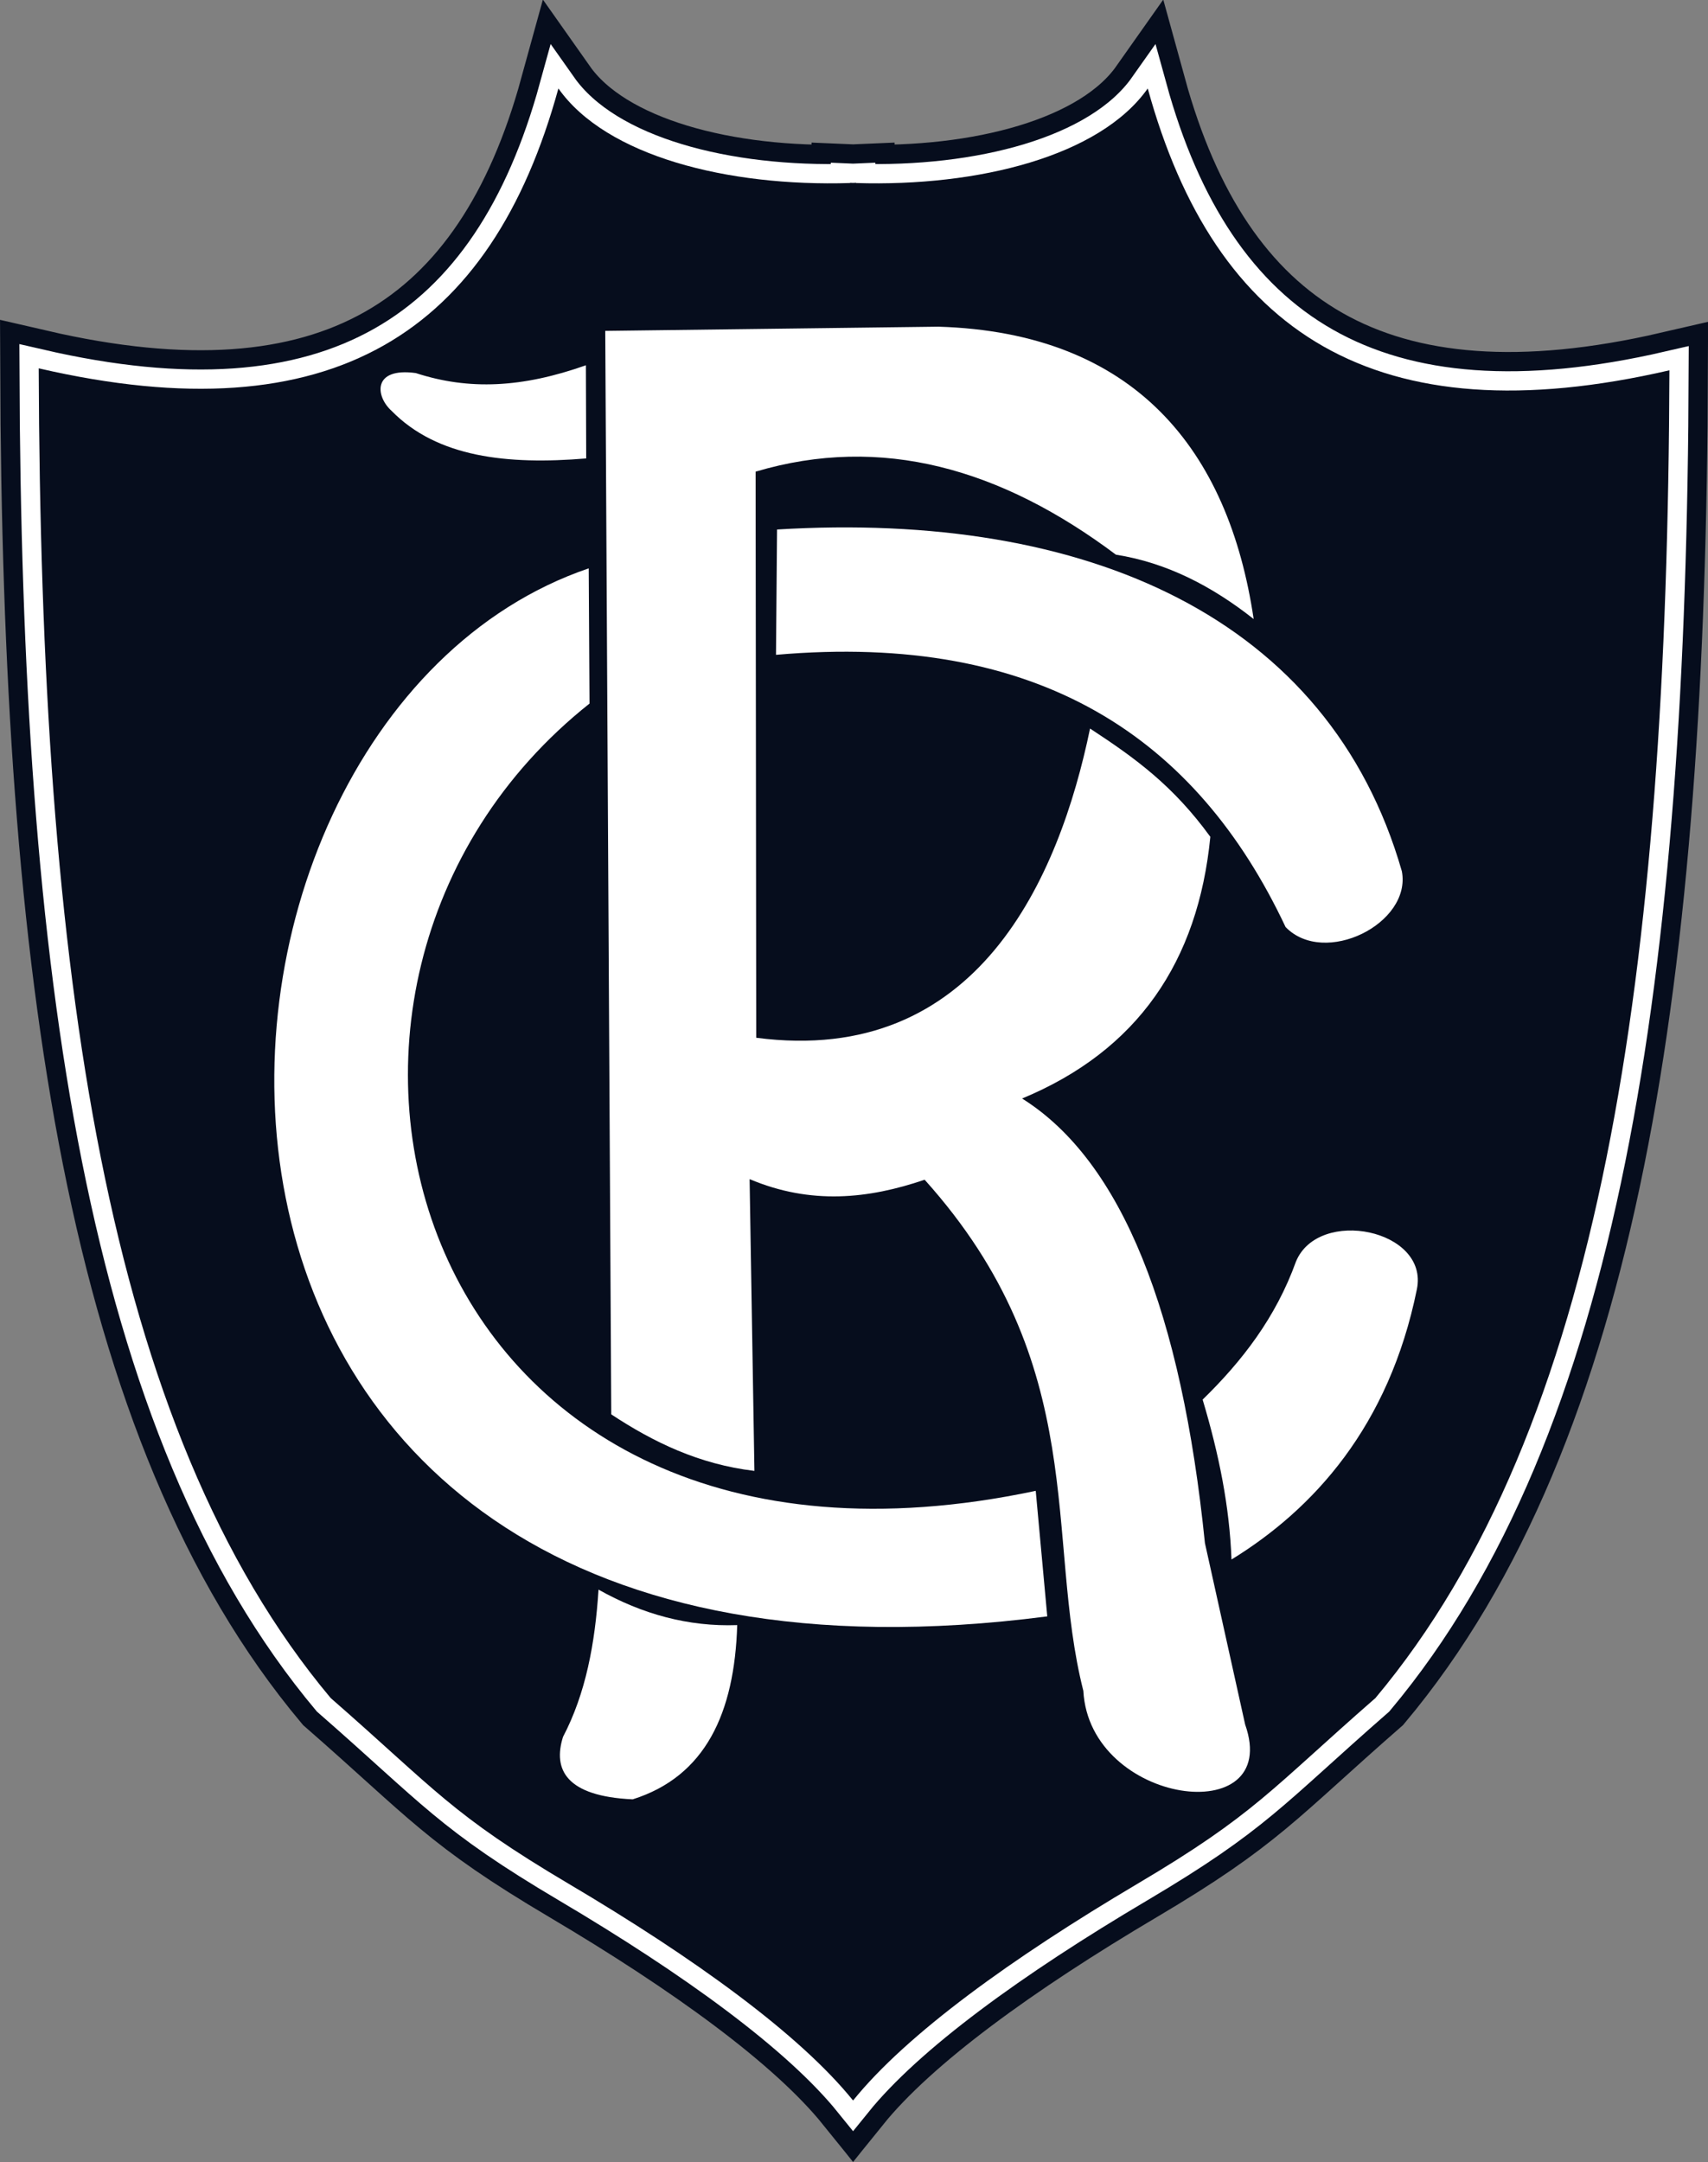
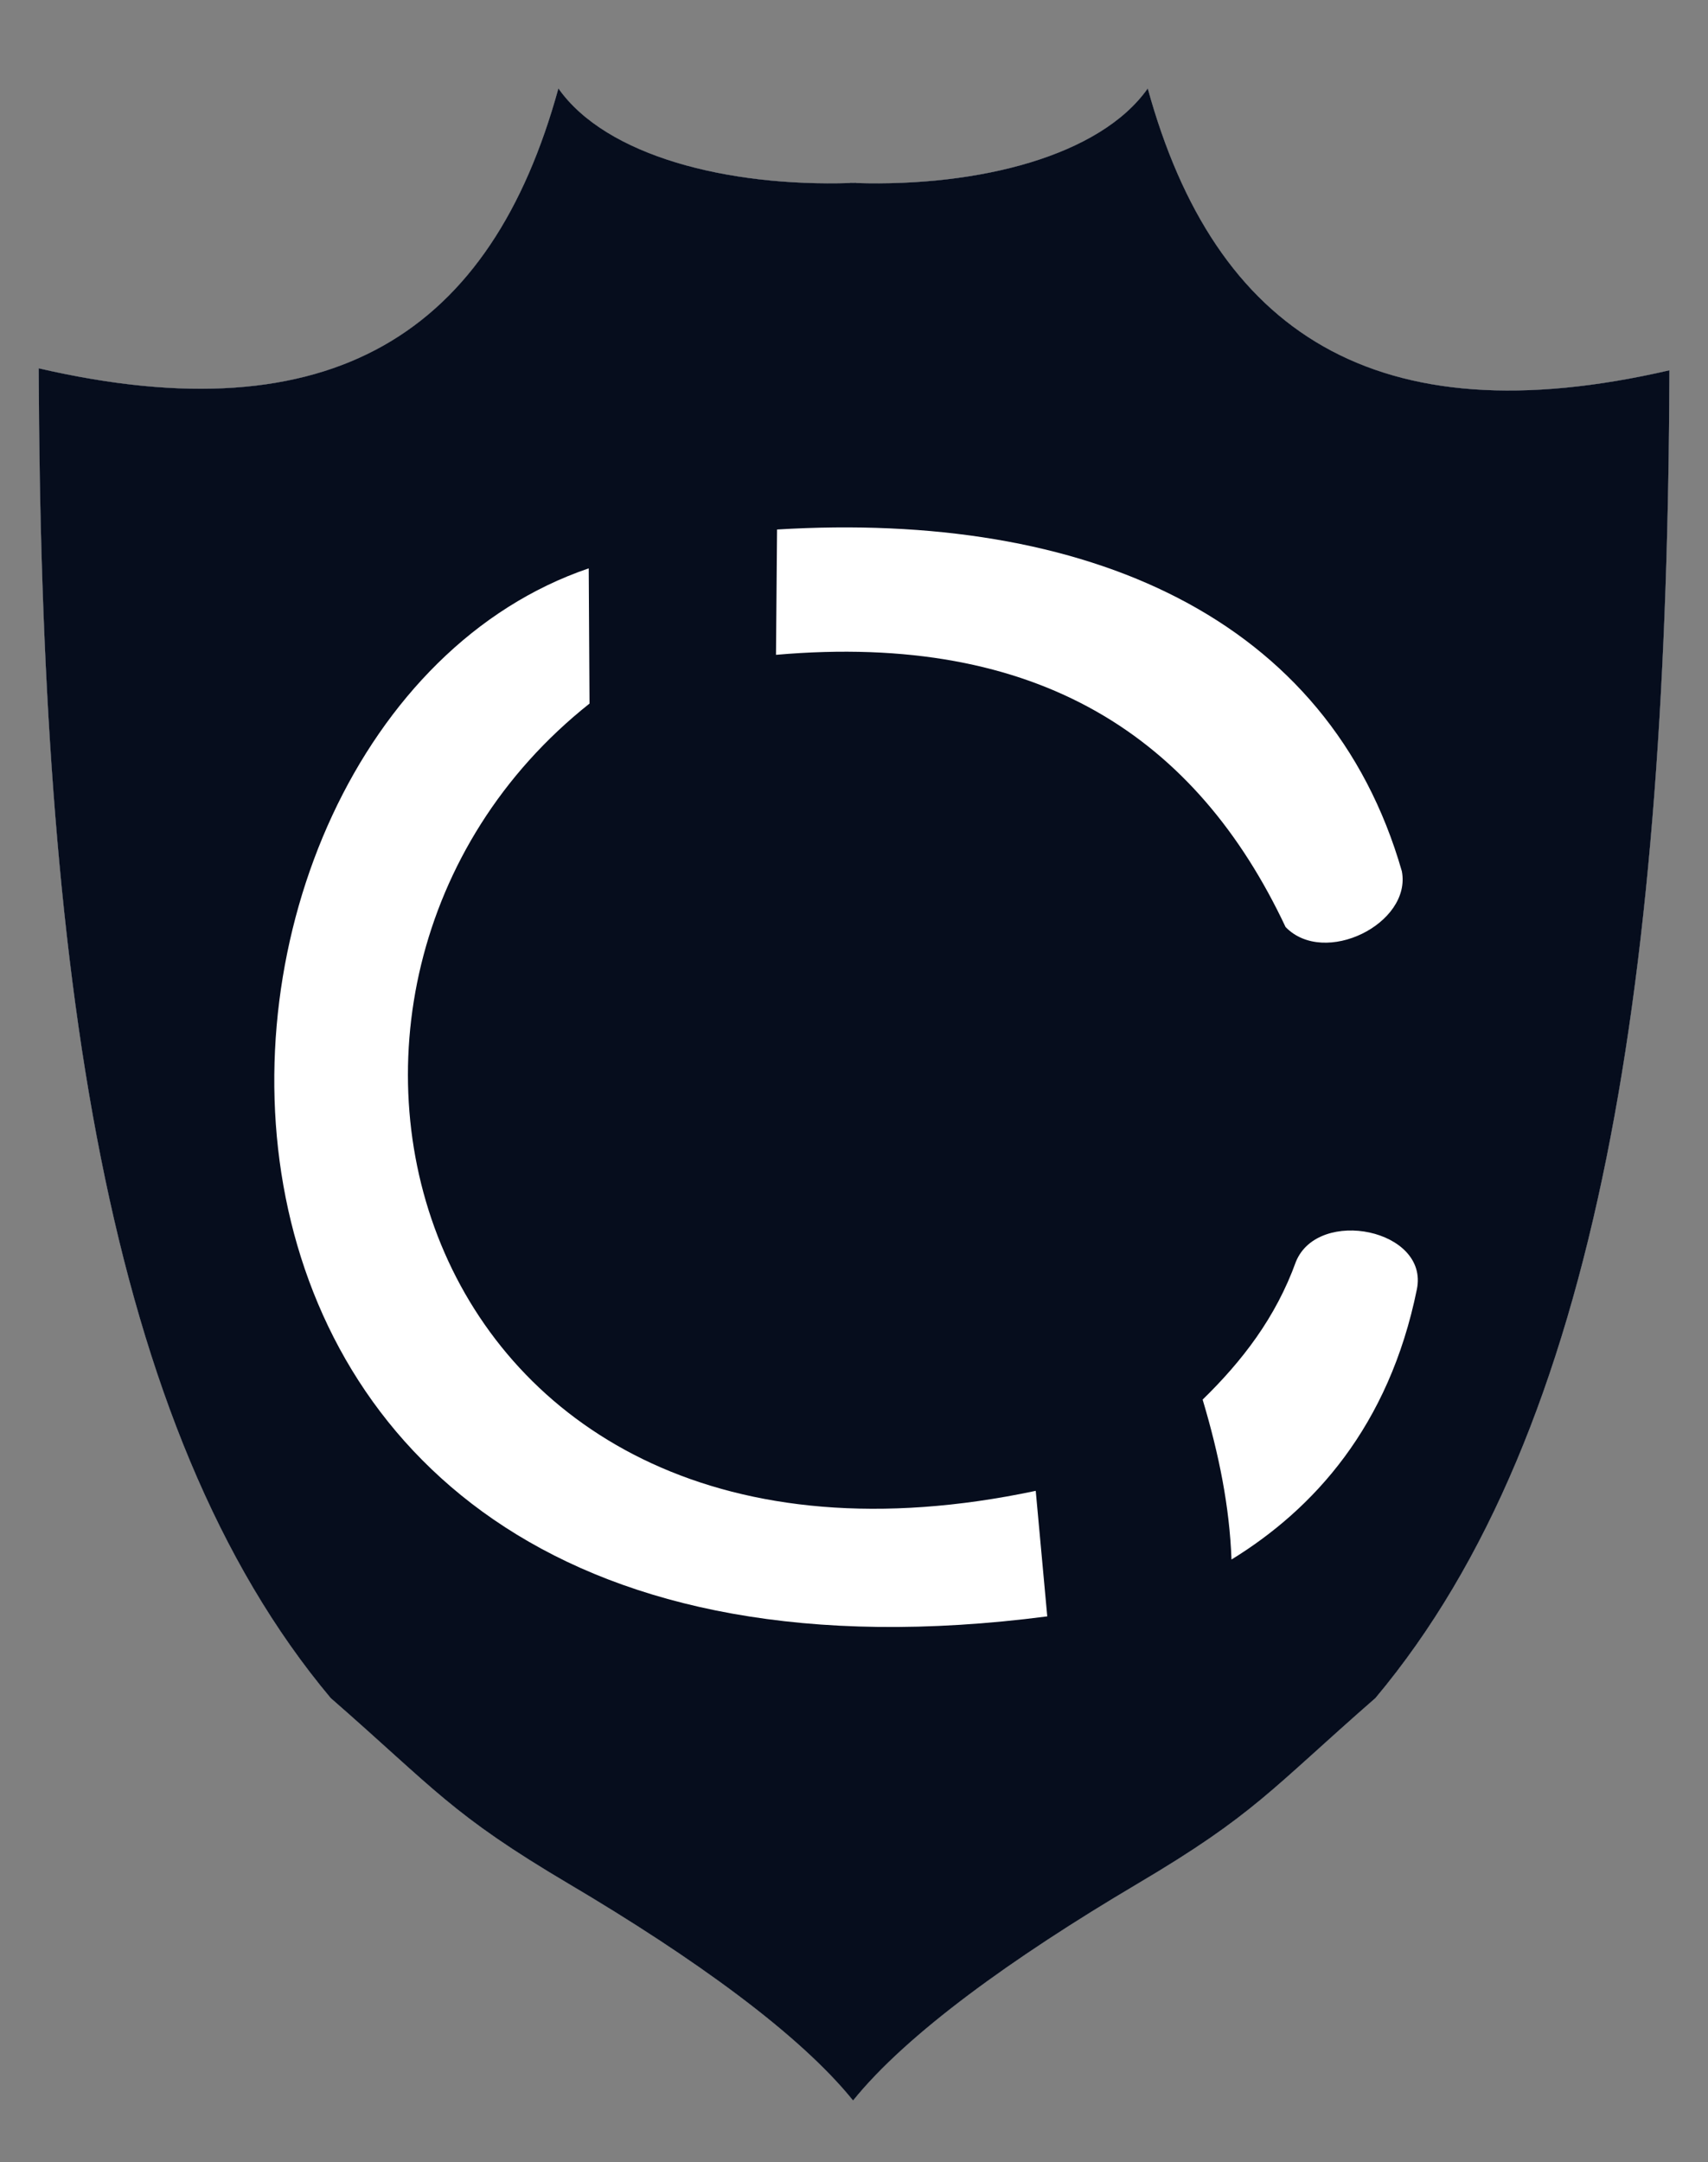
<svg xmlns="http://www.w3.org/2000/svg" width="314.2pt" height="397.7pt" viewBox="0 0 314.2 397.7" version="1.1">
  <rect x="0" y="0" width="314.2" height="397.7" fill="#808080" stroke="none" />
  <defs>
    <clipPath id="clip1">
-       <path d="M 0 0 L 314.199 0 L 314.199 397.699 L 0 397.699 Z M 0 0 " />
+       <path d="M 0 0 L 314.199 0 L 314.199 397.699 L 0 397.699 M 0 0 " />
    </clipPath>
    <clipPath id="clip2">
-       <path d="M 0 0 L 314.199 0 L 314.199 397.699 L 0 397.699 Z M 0 0 " />
-     </clipPath>
+       </clipPath>
  </defs>
  <g id="surface1">
    <path style=" stroke:none;fill-rule:evenodd;fill:rgb(2.353%,5.099%,11.377%);fill-opacity:1;" d="M 102.723 16.27 C 111.508 28.73 133.859 34.363 156.379 33.664 L 156.379 33.621 L 156.93 33.645 L 157.48 33.621 L 157.48 33.664 C 179.996 34.363 202.348 28.73 211.137 16.27 C 223.504 61.223 253.023 80.605 307.102 68.109 C 306.734 178.602 294.551 262.789 253.023 312.316 C 233.699 329.195 230.871 333.684 209.227 346.492 C 186.125 360.16 166.793 374.125 156.945 386.324 L 156.93 386.305 L 156.914 386.324 C 147.066 374.125 127.73 360.16 104.633 346.492 C 82.984 333.684 80.16 329.195 60.832 312.316 C 19.309 262.789 7.488 178.238 7.121 67.746 C 61.199 80.242 90.355 61.223 102.723 16.27 Z M 102.723 16.27 " />
    <g clip-path="url(#clip1)" clip-rule="nonzero">
-       <path style="fill:none;stroke-width:141.732;stroke-linecap:butt;stroke-linejoin:miter;stroke:rgb(2.353%,5.099%,11.377%);stroke-opacity:1;stroke-miterlimit:4;" d="M 1027.227 3814.305 C 1115.078 3689.695 1338.594 3633.367 1563.789 3640.359 L 1563.789 3640.789 L 1569.297 3640.555 L 1574.805 3640.789 L 1574.805 3640.359 C 1799.961 3633.367 2023.477 3689.695 2111.367 3814.305 C 2235.039 3364.773 2530.234 3170.945 3071.016 3295.906 C 3067.344 2190.984 2945.508 1349.109 2530.234 853.836 C 2336.992 685.047 2308.711 640.164 2092.266 512.078 C 1861.25 375.398 1667.93 235.75 1569.453 113.758 L 1569.297 113.953 L 1569.141 113.758 C 1470.664 235.75 1277.305 375.398 1046.328 512.078 C 829.844 640.164 801.602 685.047 608.32 853.836 C 193.086 1349.109 74.883 2194.617 71.211 3299.539 C 611.992 3174.578 903.555 3364.773 1027.227 3814.305 Z M 1027.227 3814.305 " transform="matrix(0.1,0,0,-0.1,0,397.7)" />
-     </g>
+       </g>
    <path style=" stroke:none;fill-rule:evenodd;fill:rgb(100%,100%,100%);fill-opacity:1;" d="M 102.723 16.27 C 111.508 28.73 133.859 34.363 156.379 33.664 L 156.379 33.621 L 156.93 33.645 L 157.48 33.621 L 157.48 33.664 C 179.996 34.363 202.348 28.73 211.137 16.27 C 223.504 61.223 253.023 80.605 307.102 68.109 C 306.734 178.602 294.551 262.789 253.023 312.316 C 233.699 329.195 230.871 333.684 209.227 346.492 C 186.125 360.16 166.793 374.125 156.945 386.324 L 156.93 386.305 L 156.914 386.324 C 147.066 374.125 127.73 360.16 104.633 346.492 C 82.984 333.684 80.16 329.195 60.832 312.316 C 19.309 262.789 7.488 178.238 7.121 67.746 C 61.199 80.242 90.355 61.223 102.723 16.27 Z M 102.723 16.27 " />
    <g clip-path="url(#clip2)" clip-rule="nonzero">
      <path style="fill:none;stroke-width:70.866;stroke-linecap:butt;stroke-linejoin:miter;stroke:rgb(100%,100%,100%);stroke-opacity:1;stroke-miterlimit:4;" d="M 1027.227 3814.305 C 1115.078 3689.695 1338.594 3633.367 1563.789 3640.359 L 1563.789 3640.789 L 1569.297 3640.555 L 1574.805 3640.789 L 1574.805 3640.359 C 1799.961 3633.367 2023.477 3689.695 2111.367 3814.305 C 2235.039 3364.773 2530.234 3170.945 3071.016 3295.906 C 3067.344 2190.984 2945.508 1349.109 2530.234 853.836 C 2336.992 685.047 2308.711 640.164 2092.266 512.078 C 1861.25 375.398 1667.93 235.75 1569.453 113.758 L 1569.297 113.953 L 1569.141 113.758 C 1470.664 235.75 1277.305 375.398 1046.328 512.078 C 829.844 640.164 801.602 685.047 608.32 853.836 C 193.086 1349.109 74.883 2194.617 71.211 3299.539 C 611.992 3174.578 903.555 3364.773 1027.227 3814.305 Z M 1027.227 3814.305 " transform="matrix(0.1,0,0,-0.1,0,397.7)" />
    </g>
    <path style=" stroke:none;fill-rule:evenodd;fill:rgb(2.353%,5.099%,11.377%);fill-opacity:1;" d="M 102.723 16.27 C 111.508 28.73 133.859 34.363 156.379 33.664 L 156.379 33.621 L 156.93 33.645 L 157.48 33.621 L 157.48 33.664 C 179.996 34.363 202.348 28.73 211.137 16.27 C 223.504 61.223 253.023 80.605 307.102 68.109 C 306.734 178.602 294.551 262.789 253.023 312.316 C 233.699 329.195 230.871 333.684 209.227 346.492 C 186.125 360.16 166.793 374.125 156.945 386.324 L 156.93 386.305 L 156.914 386.324 C 147.066 374.125 127.73 360.16 104.633 346.492 C 82.984 333.684 80.16 329.195 60.832 312.316 C 19.309 262.789 7.488 178.238 7.121 67.746 C 61.199 80.242 90.355 61.223 102.723 16.27 Z M 102.723 16.27 " />
-     <path style=" stroke:none;fill-rule:evenodd;fill:rgb(100%,100%,100%);fill-opacity:1;" d="M 107.777 67.184 L 107.836 84.32 C 93.316 85.523 80.418 84.133 72.016 75.551 C 69.059 72.883 68.48 67.523 76.488 68.617 C 86.285 71.809 96.086 71.328 107.777 67.184 Z M 107.777 67.184 " />
-     <path style=" stroke:none;fill-rule:evenodd;fill:rgb(100%,100%,100%);fill-opacity:1;" d="M 111.34 60.859 L 172.637 60.086 C 208.785 61.191 226.008 82.77 230.621 113.859 C 222.98 107.832 214.68 103.504 205.281 102.02 C 184.164 86.191 162.184 79.863 139 86.75 L 139.113 190.871 C 179.867 196.219 194.855 161.363 200.523 134 C 208.996 139.543 215.824 144.535 222.652 153.914 C 220.391 176.863 209.285 193.234 188.02 202.047 C 206.457 213.609 217.352 241.559 221.656 283.82 L 229.055 317.188 C 235.941 336.688 200.438 332.062 199.289 310.992 C 192.145 282.855 200.809 251.152 170.094 216.984 C 159.777 220.504 149.184 221.645 137.895 216.875 L 138.781 270.539 C 128.594 269.328 120.195 265.254 112.445 260.141 Z M 111.34 60.859 " />
    <path style=" stroke:none;fill-rule:evenodd;fill:rgb(100%,100%,100%);fill-opacity:1;" d="M 142.945 97.391 L 142.75 120.441 C 191.266 116.195 220.137 135.77 236.492 170.508 C 243.621 177.871 259.707 169.883 257.883 160.254 C 244.477 113.582 199.969 93.934 142.945 97.391 Z M 142.945 97.391 " />
    <path style=" stroke:none;fill-rule:evenodd;fill:rgb(100%,100%,100%);fill-opacity:1;" d="M 108.301 104.535 L 108.445 129.406 C 43.027 181.352 75.414 298.605 190.531 274.207 L 192.652 297.297 C 15.48 320.301 24.328 133.129 108.301 104.535 Z M 108.301 104.535 " />
-     <path style=" stroke:none;fill-rule:evenodd;fill:rgb(100%,100%,100%);fill-opacity:1;" d="M 110.102 292.375 C 118.137 296.895 126.613 299.223 135.617 298.902 C 135.121 315.055 129.785 326.73 116.387 330.949 C 104.133 330.387 101.676 325.469 103.57 319.461 C 107.746 311.496 109.473 302.277 110.102 292.375 Z M 110.102 292.375 " />
    <path style=" stroke:none;fill-rule:evenodd;fill:rgb(100%,100%,100%);fill-opacity:1;" d="M 226.543 286.84 C 226.18 277.086 224.258 267.543 221.234 257.426 C 228.488 250.352 234.699 242.332 238.406 232.031 C 242.555 222.004 262.906 226.125 260.645 237.137 C 255.516 262.375 241.629 277.57 226.543 286.84 Z M 226.543 286.84 " />
  </g>
</svg>